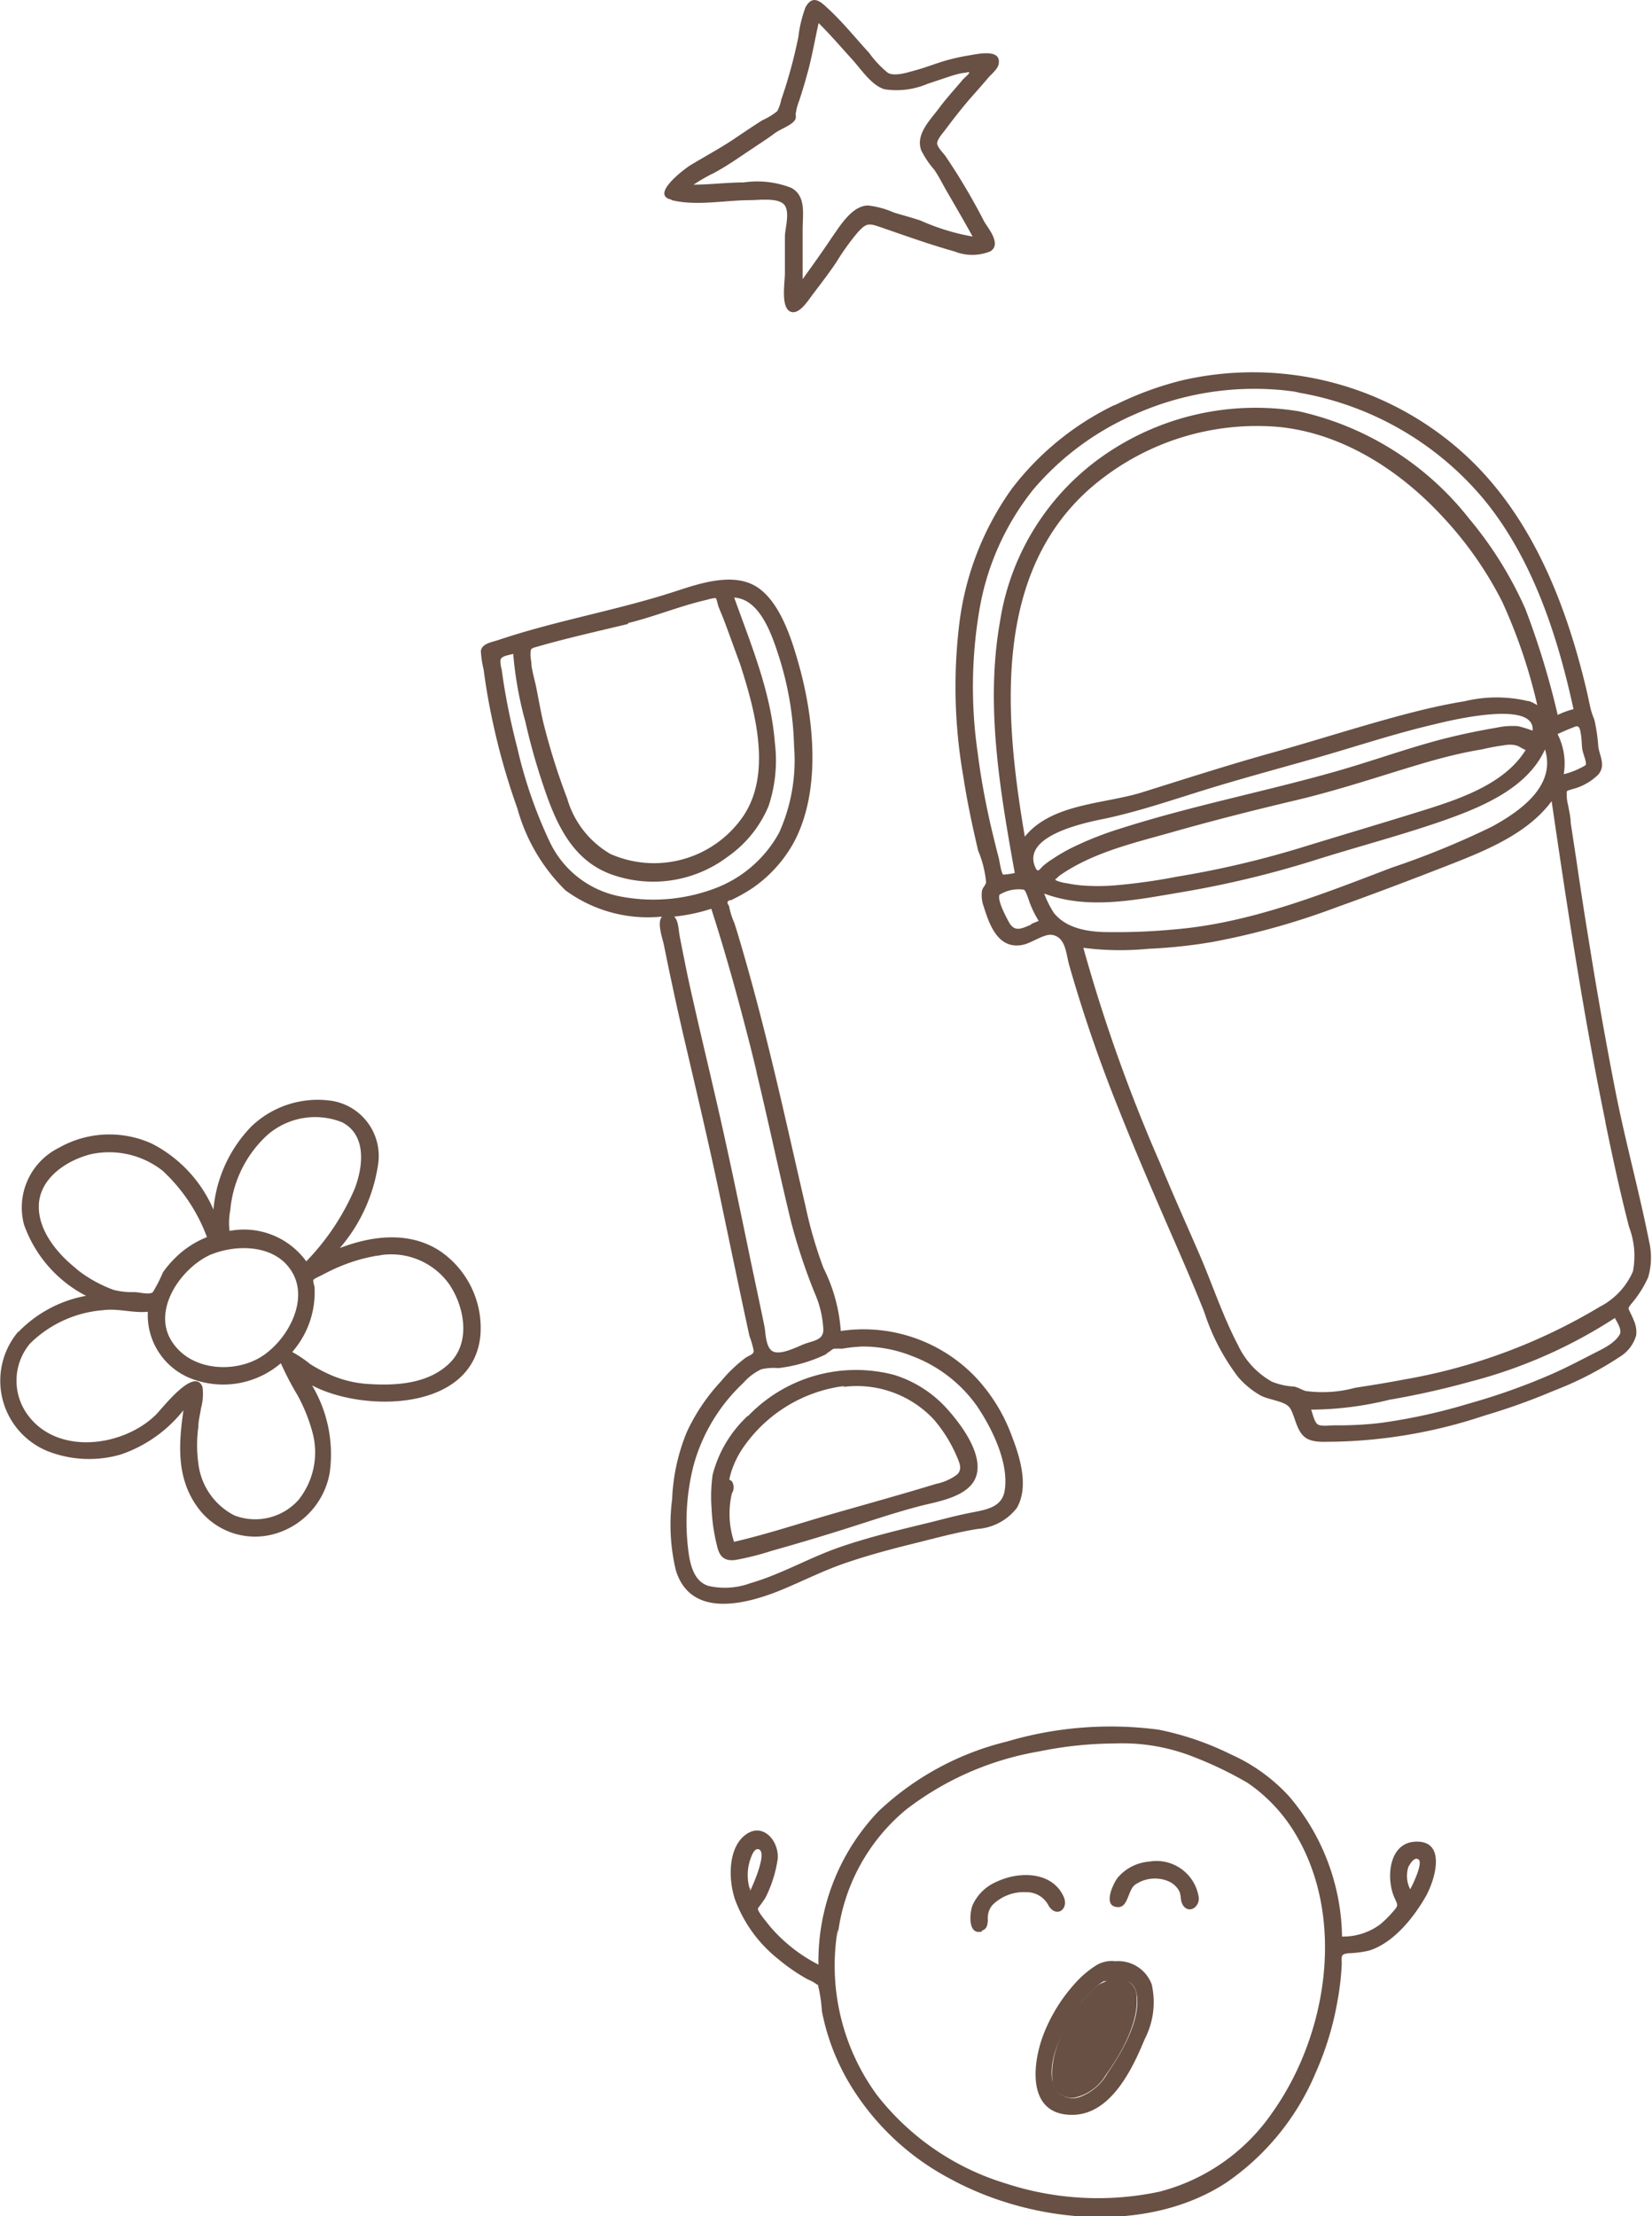
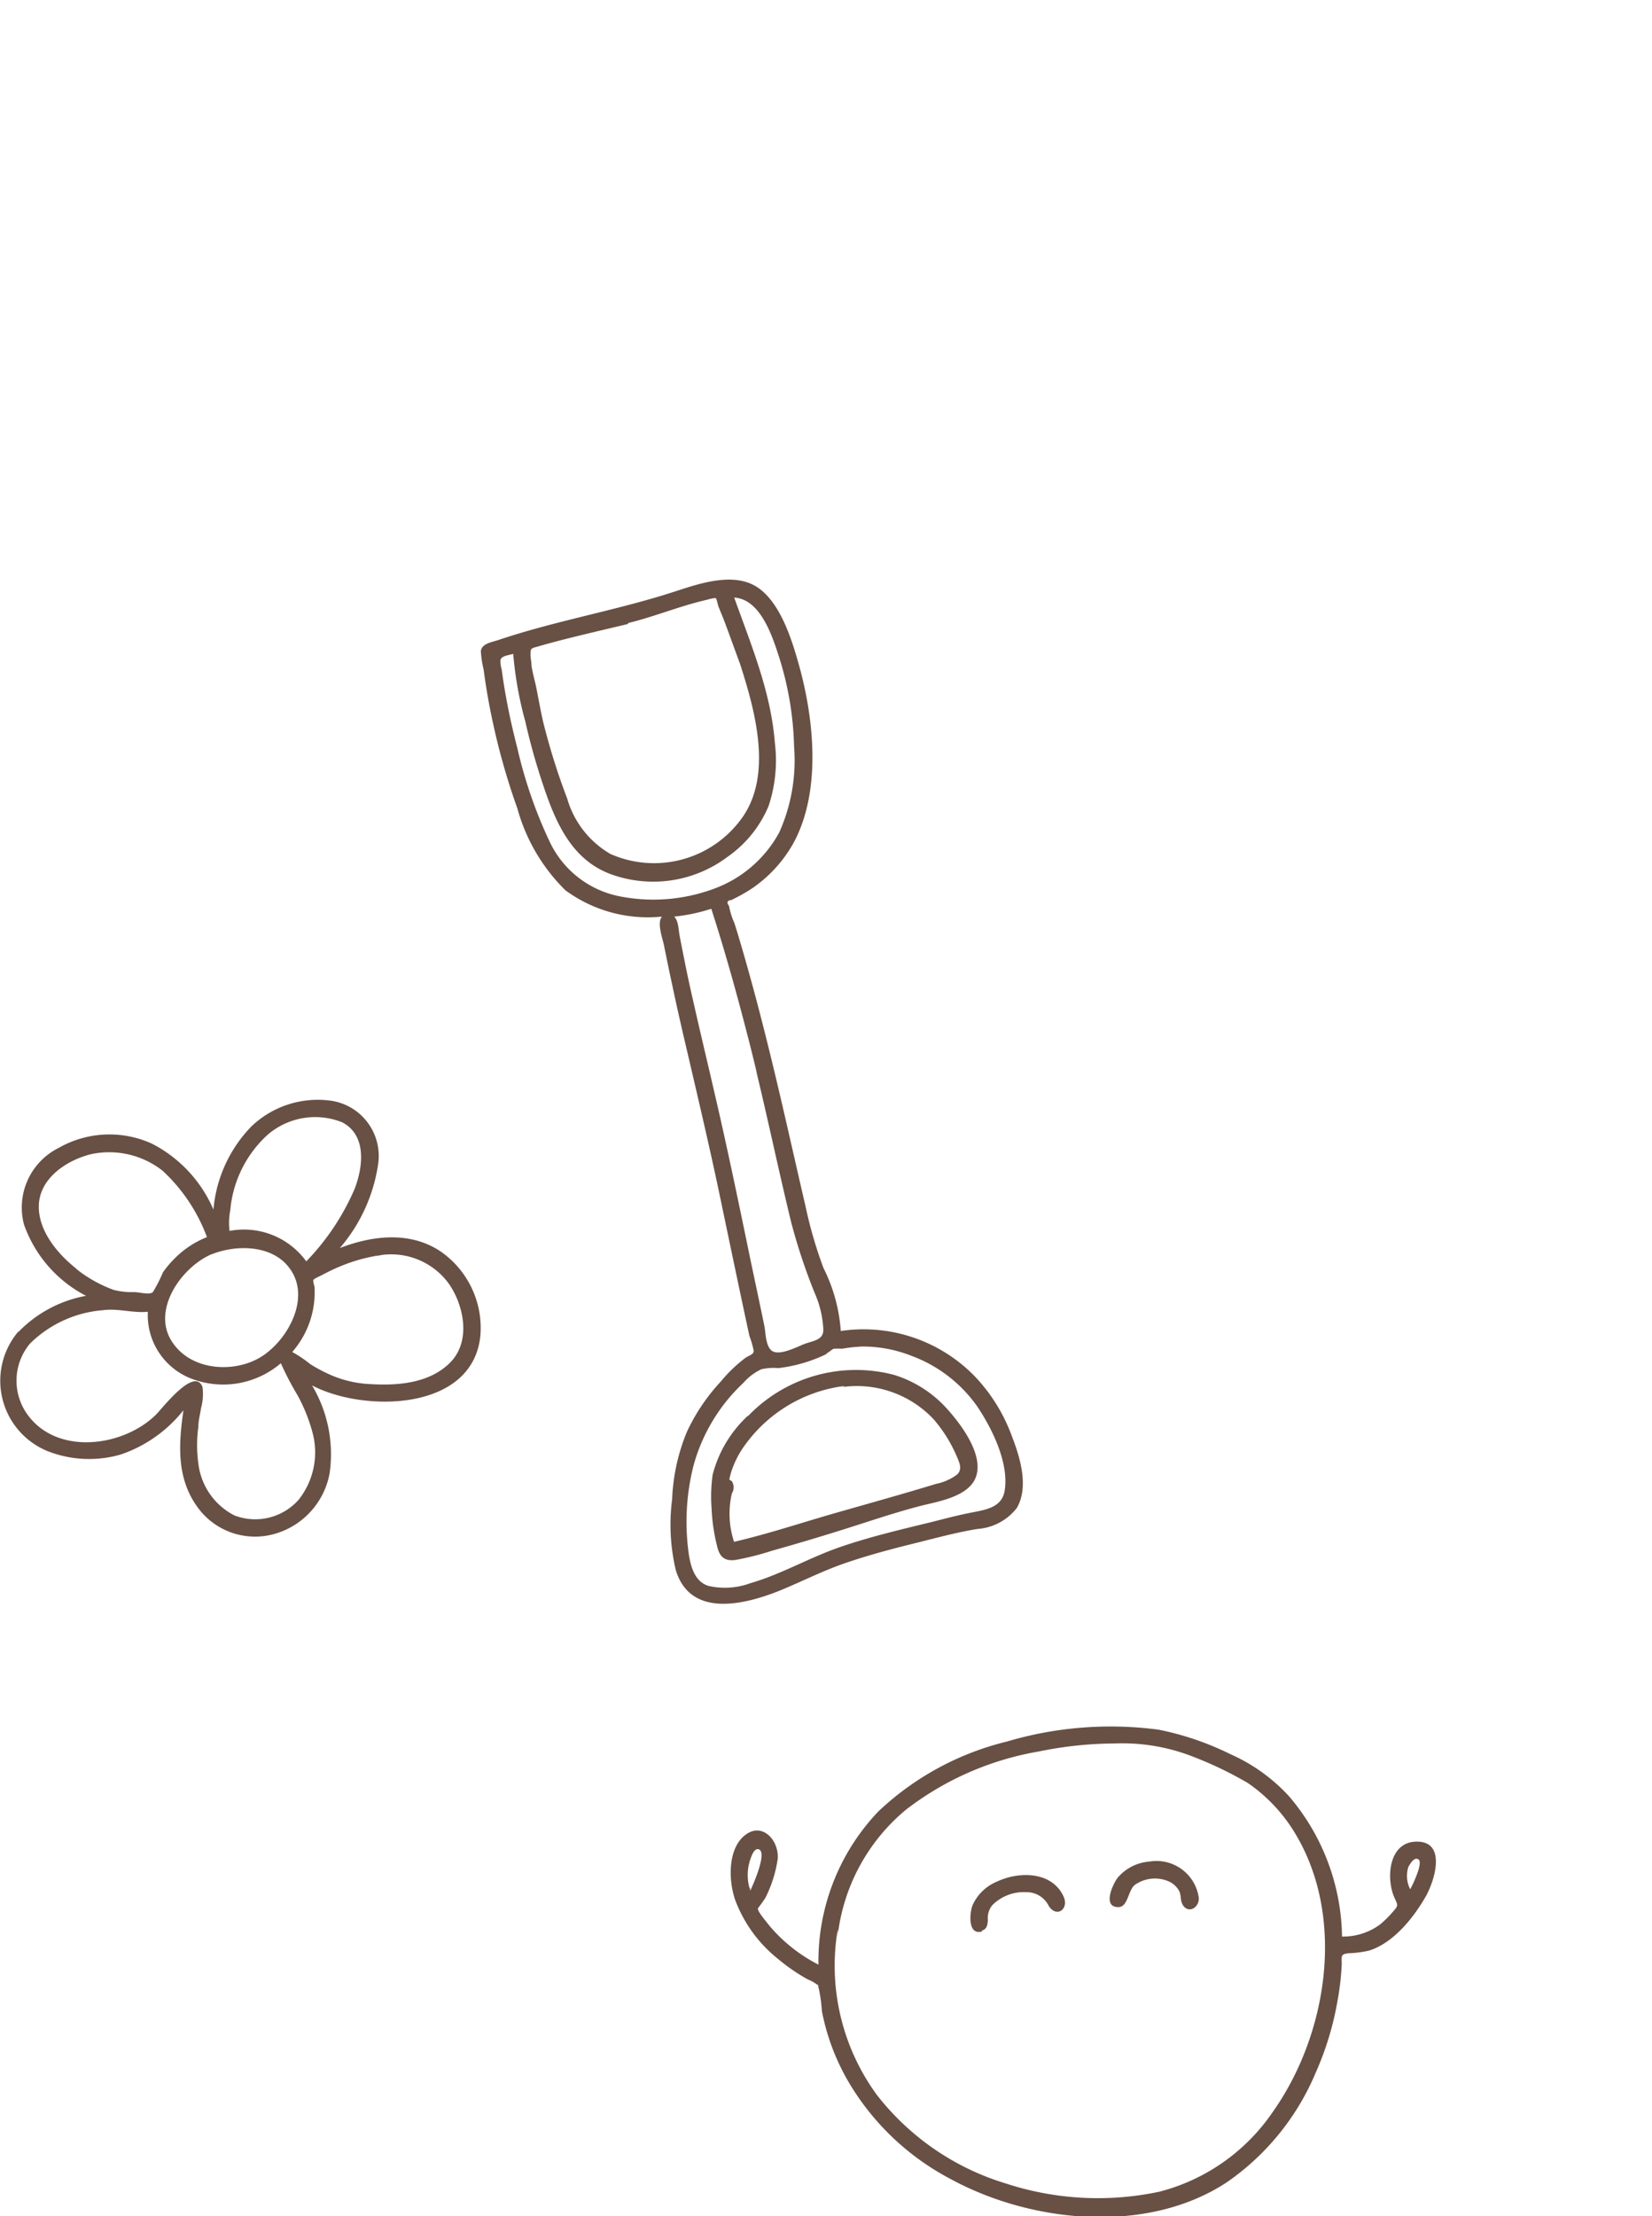
<svg xmlns="http://www.w3.org/2000/svg" viewBox="0 0 111.76 149.91">
  <g id="Laag_2" data-name="Laag 2">
    <g id="Doodles">
-       <path d="M75.39,27.4a19.26,19.26,0,0,0-6.94,5.66,19.8,19.8,0,0,0-3.55,9.12,35.21,35.21,0,0,0,.27,10.35c.26,1.7.62,3.38,1,5a7.34,7.34,0,0,1,.54,2.13c0,.18-.24.38-.28.6a2.27,2.27,0,0,0,.13,1.09c.39,1.27,1,2.89,2.63,2.56.61-.12,1.45-.77,2-.67.9.16.93,1.25,1.13,2a98.66,98.66,0,0,0,3.32,9.68c1.24,3.13,2.58,6.22,3.93,9.31.65,1.5,1.3,3,1.9,4.52a14.76,14.76,0,0,0,2.28,4.38,5.69,5.69,0,0,0,1.51,1.25c.56.32,1.68.38,2,.85s.42,1.42.93,1.91,1.4.37,2,.38a34,34,0,0,0,10.24-1.77,43.27,43.27,0,0,0,4.71-1.69,22.82,22.82,0,0,0,4.45-2.29,2.49,2.49,0,0,0,1.1-1.45,1.86,1.86,0,0,0-.16-1,4,4,0,0,0-.21-.47c-.17-.37-.21-.32,0-.61a7.51,7.51,0,0,0,1.18-1.84,4.76,4.76,0,0,0,.07-2.4c-.67-3.39-1.6-6.73-2.27-10.13s-1.3-7-1.86-10.52c-.28-1.71-.54-3.42-.79-5.13l-.39-2.57c0-.39-.11-.78-.17-1.17a2.74,2.74,0,0,1-.1-.69c0-.32-.06-.27.34-.4a3.85,3.85,0,0,0,1.8-1c.5-.61.12-1.18,0-1.85a11.75,11.75,0,0,0-.27-1.86,6.28,6.28,0,0,1-.24-.69c-.11-.47-.2-.94-.31-1.4-1.48-6.19-4-12.41-9-16.53A21.27,21.27,0,0,0,80,25.72a22,22,0,0,0-4.57,1.68ZM69.76,62.54c-.68.29-1.13.53-1.52-.19-.17-.32-.79-1.46-.62-1.83a2.47,2.47,0,0,1,1.65-.34c.16.09.37.87.44,1a6.79,6.79,0,0,0,.56,1.11l-.51.21ZM103.7,49.43a7.66,7.66,0,0,0-1-.31,5,5,0,0,0-1.45.1c-1.29.22-2.58.49-3.84.82-2.44.65-4.82,1.52-7.25,2.2-4.77,1.34-9.62,2.29-14.35,3.8a22.75,22.75,0,0,0-3.21,1.26,11.93,11.93,0,0,0-1.39.8,5.64,5.64,0,0,0-.63.46c-.29.27-.37.52-.56.06-.88-2.14,3.51-3,4.75-3.25,2.37-.51,4.62-1.29,6.93-2s4.79-1.38,7.19-2.06c2.68-.76,5.32-1.65,8-2.28,1-.25,7-1.75,6.79.39C103.7,49.46,103.71,49.33,103.7,49.43Zm-32.3,10c2.23-1.67,5-2.33,7.68-3.08,2.84-.81,5.67-1.53,8.55-2.21s5.63-1.61,8.44-2.45c1.38-.41,2.77-.77,4.18-1a16.12,16.12,0,0,1,1.82-.32c.66,0,.67.16,1.14.36-1.43,2.34-4.6,3.36-7.07,4.13-2.73.85-5.47,1.66-8.2,2.5a64.35,64.35,0,0,1-8.32,1.94,39.72,39.72,0,0,1-4.34.6,15,15,0,0,1-2,0,8.39,8.39,0,0,1-1.12-.16c-.13,0-.87-.17-.75-.27C72.19,58.79,71.38,59.4,71.4,59.38Zm32-12a9.19,9.19,0,0,0-4.3,0c-1.42.23-2.83.56-4.22.93-3,.8-5.9,1.74-8.87,2.57s-5.82,1.75-8.73,2.66c-2.54.8-6.12.74-7.95,3-1.43-8.39-2.29-18.62,5.38-24.33a17.18,17.18,0,0,1,11.92-3.37c4.31.47,8.15,3,11,6.1a24.73,24.73,0,0,1,4,5.72A36.22,36.22,0,0,1,104,47.7a3.25,3.25,0,0,0-.56-.28C103.11,47.3,103.64,47.5,103.44,47.42ZM71.31,61.77a6.63,6.63,0,0,1-.67-1.33c3,1.13,6.29.41,9.29-.09a67.74,67.74,0,0,0,9-2.16c2.94-.93,5.95-1.71,8.85-2.73,2.51-.89,5.57-2.17,6.74-4.77.77,2.48-1.7,4.19-3.58,5.22a56.55,56.55,0,0,1-6.79,2.78c-4.77,1.82-9.61,3.76-14.74,4.18a42.19,42.19,0,0,1-4.35.18c-1.33,0-2.85-.19-3.75-1.28ZM109.6,90.22c-.37.71-1.37,1.1-2,1.44-.86.44-1.72.89-2.61,1.28a43,43,0,0,1-5.62,2,38.73,38.73,0,0,1-5.91,1.3,23.81,23.81,0,0,1-3.16.17c-.29,0-.91.09-1.15-.06s-.36-.79-.45-1A22.49,22.49,0,0,0,94,94.68a55,55,0,0,0,5.38-1.2,33.24,33.24,0,0,0,9.87-4.33c.14.28.46.74.35,1.07C109.57,90.28,109.61,90.19,109.6,90.22Zm-1-14.34c.49,2.38,1,4.76,1.61,7.12a5.5,5.5,0,0,1,.26,3,4.86,4.86,0,0,1-2.24,2.39A38.42,38.42,0,0,1,95,93.31c-1.1.21-2.21.39-3.32.56a8.4,8.4,0,0,1-3.34.22c-.27-.07-.51-.25-.8-.3a4.71,4.71,0,0,1-1.49-.33A5.5,5.5,0,0,1,83.76,91c-1.05-2-1.75-4.16-2.64-6.21s-1.77-4-2.63-6.09a109.61,109.61,0,0,1-5.2-14.59,19.34,19.34,0,0,0,4.37.07A34.92,34.92,0,0,0,82,63.72a49.72,49.72,0,0,0,8.39-2.34c2.62-.94,5.23-1.93,7.81-2.94,2.42-.95,5.18-2.09,6.77-4.25,1.06,7.25,2.16,14.51,3.64,21.69Zm-1.35-24.11a5.48,5.48,0,0,1-1.46.6,4.41,4.41,0,0,0-.42-2.72c.31-.13.62-.28.94-.4s.51-.28.61.24.07.77.12,1.15.36,1,.21,1.13S107.25,51.74,107.23,51.77Zm.07,0ZM87.37,26.48a20.92,20.92,0,0,1,13,7.28c3.3,4,5,9.23,6.08,14.21a5.29,5.29,0,0,0-1.07.39,54.54,54.54,0,0,0-2.19-7.18,25.76,25.76,0,0,0-3.81-6.11,20.25,20.25,0,0,0-11.52-7.25,18,18,0,0,0-13.21,3,16.8,16.8,0,0,0-7,11.23c-1,5.64,0,11.44,1,17a4.57,4.57,0,0,1-.78.11c-.14-.08-.26-1-.31-1.15-.2-.77-.39-1.55-.57-2.32-.35-1.56-.64-3.13-.84-4.71a31.12,31.12,0,0,1,.1-9.68,17.8,17.8,0,0,1,3.67-8.21,18.89,18.89,0,0,1,7-5.13,19.85,19.85,0,0,1,10.46-1.5C89.1,26.72,85.67,26.26,87.37,26.48Z" style="fill:#685044" />
      <path d="M53.61,57.15c2-3.54,1.47-8.56.4-12.31-.47-1.67-1.26-4.15-2.81-5.14s-3.77-.27-5.39.26c-4,1.32-8.16,2-12.15,3.35-.4.13-1.06.22-1.13.73a7,7,0,0,0,.19,1.26q.21,1.61.54,3.18A46,46,0,0,0,35,54.68a12.36,12.36,0,0,0,3.25,5.54A9.42,9.42,0,0,0,44.78,62c-.36.44.06,1.5.15,2,.17.84.34,1.67.52,2.5.34,1.62.71,3.23,1.09,4.84.74,3.18,1.49,6.36,2.16,9.56s1.32,6.32,2,9.47a6.37,6.37,0,0,1,.29,1c0,.25-.29.3-.55.47a9.73,9.73,0,0,0-1.67,1.6,13.12,13.12,0,0,0-2.3,3.41,13.28,13.28,0,0,0-1,4.57,13.31,13.31,0,0,0,.25,4.79c1,3.28,4.73,2.32,7.13,1.34,1.45-.6,2.84-1.31,4.33-1.82s3-.92,4.58-1.31,2.9-.76,4.37-1A3.7,3.7,0,0,0,68.79,102c.83-1.43.22-3.42-.33-4.84a11.62,11.62,0,0,0-2.58-4.13,10.49,10.49,0,0,0-9-3,11.2,11.2,0,0,0-1.17-4.26,29.24,29.24,0,0,1-1.22-4.2c-.7-3-1.36-6-2.08-9s-1.49-6-2.38-9c-.11-.38-.23-.76-.35-1.14a4.94,4.94,0,0,1-.36-1.15c-.18-.24-.13-.37.16-.4l.49-.25c.32-.17.64-.36.94-.56a9.07,9.07,0,0,0,2.71-2.94Zm-11.14-15c1.82-.44,3.54-1.17,5.36-1.58a2.85,2.85,0,0,1,.57-.12c.08,0,.16.46.2.56.15.39.32.77.46,1.16.34.9.66,1.81,1,2.72,1,3.11,2.23,7.45.17,10.39a7.31,7.31,0,0,1-8.94,2.48,6.37,6.37,0,0,1-2.92-3.75,44.74,44.74,0,0,1-1.58-5c-.22-.89-.36-1.79-.55-2.69-.1-.42-.21-.84-.28-1.27,0-.24-.06-.47-.07-.72,0-.46,0-.46.43-.58,2-.58,4.12-1.05,6.19-1.55Zm13.44,49.4c.18-.08.34-.26.5-.32a5.12,5.12,0,0,1,.56,0,10.44,10.44,0,0,1,1.37-.15,9,9,0,0,1,3.35.64,9.44,9.44,0,0,1,4.44,3.44c1,1.5,2.13,3.79,1.84,5.65-.17,1.15-1.27,1.31-2.24,1.5s-1.83.42-2.74.65c-2.09.51-4.19,1-6.23,1.71s-3.92,1.82-6,2.42a5,5,0,0,1-2.84.18c-.87-.28-1.15-1.17-1.3-2a15.52,15.52,0,0,1,.28-6.07,12,12,0,0,1,3.4-5.67,3.71,3.71,0,0,1,1.2-.91,3.68,3.68,0,0,1,1.15-.08A10.12,10.12,0,0,0,55.91,91.59ZM51.09,72.16c.85,3.49,1.58,7,2.43,10.5a39.53,39.53,0,0,0,1.59,4.79,6.93,6.93,0,0,1,.59,2.49c0,.75-.74.74-1.36,1s-1.58.73-2.07.46-.47-1.31-.56-1.71c-.36-1.77-.75-3.54-1.11-5.3-.74-3.57-1.48-7.13-2.31-10.67-.46-2-.92-3.9-1.36-5.86-.23-1-.45-2-.66-3.08-.1-.49-.2-1-.29-1.47s-.07-1-.37-1.31a12.07,12.07,0,0,0,2.51-.53c1.14,3.53,2.1,7.12,3,10.73C51.54,74,50.22,68.55,51.09,72.16ZM48.6,60a11.78,11.78,0,0,1-6.67.63,6.65,6.65,0,0,1-4.76-3.73A31.07,31.07,0,0,1,35,50.61c-.3-1.17-.57-2.35-.78-3.54-.11-.6-.2-1.19-.28-1.79a1.84,1.84,0,0,1-.08-.65c.08-.27.55-.31.86-.4a24.87,24.87,0,0,0,.82,4.58A43,43,0,0,0,36.71,53c.84,2.54,1.91,5.13,4.61,6.13a8.37,8.37,0,0,0,7.91-1.18A7.89,7.89,0,0,0,52,54.51a9.8,9.8,0,0,0,.42-4.27c-.27-3.45-1.6-6.6-2.75-9.82,1.79.11,2.59,2.64,3.05,4.07a21.66,21.66,0,0,1,1,6,11.92,11.92,0,0,1-1,5.81A8.24,8.24,0,0,1,48.6,60C47.72,60.38,49.31,59.71,48.6,60Z" style="fill:#685044" />
      <path d="M50.6,95.76a8.22,8.22,0,0,0-2.39,4,10.76,10.76,0,0,0-.07,2.27,12.46,12.46,0,0,0,.38,2.58c.16.69.5,1,1.22.91a18.38,18.38,0,0,0,2.43-.61c1.74-.49,3.46-1,5.19-1.55s3.32-1.09,5-1.52c1.21-.3,3.33-.64,3.71-2.09s-1-3.32-1.88-4.32A8,8,0,0,0,60.49,93a10.12,10.12,0,0,0-9.89,2.79ZM57,93.82A7.13,7.13,0,0,1,63.16,96a9.59,9.59,0,0,1,1.6,2.59c.18.42.33.8,0,1.14a3.5,3.5,0,0,1-1.43.64c-2.29.7-4.61,1.34-6.91,2s-4.47,1.39-6.76,1.92a6.08,6.08,0,0,1-.15-3.27.78.78,0,0,0,0-.83l-.17-.11a4.39,4.39,0,0,1,.13-.52,6.3,6.3,0,0,1,.91-1.79,9.8,9.8,0,0,1,6.59-4C57.62,93.74,56.15,93.94,57,93.82Z" style="fill:#685044" />
-       <path d="M45.45,13.54c1.67.41,3.59,0,5.29,0,.56,0,1.84-.18,2.29.28s.07,1.68.07,2.17c0,.83,0,1.67,0,2.5,0,.6-.28,2.21.32,2.56s1.26-.74,1.58-1.16c.53-.7,1.08-1.41,1.57-2.14a16.64,16.64,0,0,1,1.43-2c.61-.68.76-.66,1.58-.38,1.65.57,3.35,1.18,5,1.64A3.23,3.23,0,0,0,67,17c.76-.48-.11-1.5-.41-2a42.49,42.49,0,0,0-2.64-4.46c-.14-.19-.55-.59-.55-.85s.39-.7.55-.91c.56-.75,1.12-1.47,1.73-2.17.39-.44.78-.88,1.16-1.33.22-.26.65-.59.72-.94.21-1.11-1.53-.66-2.08-.58a13.71,13.71,0,0,0-1.71.4c-.64.2-1.28.45-1.93.62-.47.13-1.31.4-1.77.15A6.89,6.89,0,0,1,58.8,3.58C57.85,2.55,57,1.47,55.93.5c-.52-.5-1-.81-1.44,0a8.67,8.67,0,0,0-.48,2,33,33,0,0,1-1.16,4.25,2.7,2.7,0,0,1-.27.77,4.34,4.34,0,0,1-1,.61c-.59.37-1.16.76-1.73,1.14-1,.69-2.09,1.27-3.15,1.91-.39.24-2.74,2-1.29,2.32Zm2.7-1.76c1-.52,1.84-1.13,2.75-1.73.48-.33,1-.65,1.46-1s1.2-.56,1.43-.95c.11-.2,0-.32.06-.51a3.59,3.59,0,0,1,.21-.76c.18-.55.35-1.09.5-1.65.35-1.19.55-2.41.82-3.62.8.79,1.53,1.65,2.29,2.48.58.64,1.31,1.76,2.18,2a5.36,5.36,0,0,0,2.9-.37l1.53-.51c.25-.08.51-.15.77-.21.09,0,.83-.13.37-.07.41-.06-.15.34-.27.49L64.61,6c-.39.45-.78.9-1.13,1.38-.6.79-1.54,1.72-1.16,2.78a6.18,6.18,0,0,0,.89,1.33c.3.44.54.92.8,1.38.58,1,1.21,2.08,1.79,3.13a14.9,14.9,0,0,1-3.52-1.08c-.6-.2-1.2-.36-1.8-.54a6,6,0,0,0-1.75-.48c-1.07,0-1.89,1.36-2.43,2.13-.67,1-1.32,1.91-2,2.85,0-1.11,0-2.22,0-3.32s.25-2.28-.76-2.85a6.32,6.32,0,0,0-3.23-.37c-1.13,0-2.26.15-3.39.15a14.07,14.07,0,0,1,1.25-.73Z" style="fill:#685044" />
      <path d="M1.23,90.08a5.14,5.14,0,0,0,2,8.08,7.68,7.68,0,0,0,4.92.23,9.16,9.16,0,0,0,4.26-3c-.32,2.23-.48,4.49.87,6.44a4.8,4.8,0,0,0,5.31,1.92,5.24,5.24,0,0,0,3.71-4.1,9.09,9.09,0,0,0-1.19-5.94C24.58,95.54,32,95.5,32.5,90.33a6.3,6.3,0,0,0-2.72-5.7c-2.06-1.36-4.59-1.06-6.79-.21a11.17,11.17,0,0,0,2.61-5.81,3.78,3.78,0,0,0-3.1-4.14A6.49,6.49,0,0,0,17,76.2a9.2,9.2,0,0,0-2.56,5.62,9,9,0,0,0-4.16-4.46,6.93,6.93,0,0,0-6.3.28,4.51,4.51,0,0,0-2.36,5.18,8.67,8.67,0,0,0,4.2,4.83,8.49,8.49,0,0,0-4.56,2.43Zm24.45-5.17a4.82,4.82,0,0,1,4.74,2c1,1.51,1.44,3.88,0,5.29S26.81,93.73,25,93.62a7.52,7.52,0,0,1-2.77-.68A11,11,0,0,1,21,92.28a8.29,8.29,0,0,0-1.23-.83,6.13,6.13,0,0,0,1.51-4.36c0-.1-.12-.42-.08-.51s.49-.28.61-.35c.37-.19.74-.38,1.13-.54a11.35,11.35,0,0,1,2.73-.78C26.21,84.85,24.74,85.05,25.68,84.91Zm-10.1-3.06a7.83,7.83,0,0,1,2.5-5.07,4.92,4.92,0,0,1,5.06-.87c1.68.87,1.43,3,.85,4.51a16.3,16.3,0,0,1-3.27,4.9,5.21,5.21,0,0,0-5.19-2.06,4.46,4.46,0,0,1,.05-1.41C15.7,81,15.52,82.3,15.58,81.85Zm-1.28,3c1.73-.7,4.26-.66,5.39,1.08,1.32,2-.31,4.85-2.13,5.91s-4.77.87-6-1.21.68-4.87,2.72-5.78Zm-9,1.07c-1.32-1-2.76-2.65-2.67-4.45s1.9-3,3.53-3.4A5.84,5.84,0,0,1,11,79.19a11.6,11.6,0,0,1,3,4.49,6.38,6.38,0,0,0-2.13,1.39,6.79,6.79,0,0,0-.85,1,9.75,9.75,0,0,1-.68,1.33c-.22.21-.9,0-1.27,0a4.91,4.91,0,0,1-1.38-.15,9,9,0,0,1-2.43-1.34C4.67,85.44,5.87,86.36,5.25,85.89ZM7,88.62c1-.13,2,.21,3,.11a4.61,4.61,0,0,0,3.1,4.58A6,6,0,0,0,19,92.21a20,20,0,0,0,1.12,2.15,11.32,11.32,0,0,1,1,2.46,5.16,5.16,0,0,1-.92,4.63,3.93,3.93,0,0,1-4.33,1.06A4.53,4.53,0,0,1,13.42,99a9.1,9.1,0,0,1,0-2.5c0-.42.12-.83.18-1.25a3.65,3.65,0,0,0,.1-1.43c-.54-1.41-2.71,1.43-3.13,1.85-2.18,2.18-6.69,2.83-8.72,0a3.91,3.91,0,0,1,.18-4.79A7.92,7.92,0,0,1,7,88.62Z" style="fill:#685044" />
-       <path d="M71.18,140.78a1.33,1.33,0,0,0,1.63,1.08,3.26,3.26,0,0,0,2-1.51c1-1.37,2.23-3.53,2.08-5.28a1.2,1.2,0,0,0-1.52-1.19,3.11,3.11,0,0,0-1.07.39,7.72,7.72,0,0,0-1,1c-1.18,1.43-2.3,3.56-2.1,5.47C71.2,140.91,71.15,140.45,71.18,140.78Z" style="fill:#685044" />
      <path d="M66.42,130.59c.36-.1.39-.41.41-.72a1.37,1.37,0,0,1,.3-1,3,3,0,0,1,2.3-.88,1.66,1.66,0,0,1,1.52.93c.54.84,1.39.2,1-.64-.78-1.7-3-1.72-4.52-1a3.11,3.11,0,0,0-1.63,1.58c-.2.49-.36,2.06.63,1.79Z" style="fill:#685044" />
      <path d="M75.65,129c.67,0,.65-1.12,1.12-1.5a2.35,2.35,0,0,1,2.25-.26,1.53,1.53,0,0,1,.72.61c.18.3.1.62.23.91.35.75,1.17.31,1.13-.39a2.89,2.89,0,0,0-3.35-2.45A3.12,3.12,0,0,0,75.62,127C75.28,127.44,74.56,129,75.65,129Z" style="fill:#685044" />
-       <path d="M70.72,137.3c-.87,2-1.41,5.82,1.89,5.75,2.55-.06,4-3.1,4.83-5.12a5.42,5.42,0,0,0,.47-3.72,2.42,2.42,0,0,0-2.46-1.55,2,2,0,0,0-1.26.26,6.65,6.65,0,0,0-1.41,1.18,11.16,11.16,0,0,0-2.06,3.2C70.45,137.94,71,136.66,70.72,137.3Zm2.4-1.79a9,9,0,0,1,1-1.07,2.55,2.55,0,0,1,.55-.43c.07,0,.43,0,.54,0,.81-.22,1.55-.06,1.7.95.25,1.74-1.06,3.93-2,5.3a3.55,3.55,0,0,1-1.83,1.57,1.4,1.4,0,0,1-1.83-.84c-.5-1.77.88-4.11,1.9-5.46C73.5,135,72.57,136.23,73.12,135.51Z" style="fill:#685044" />
      <path d="M51.92,130.09c-.13-.17-.66-.78-.65-1,0,0,.47-.63.52-.74a8.51,8.51,0,0,0,.82-2.59c.12-1.22-1-2.54-2.18-1.65s-1.17,3-.7,4.39a9.24,9.24,0,0,0,2.9,4,12.82,12.82,0,0,0,2,1.38,3.21,3.21,0,0,1,.49.25c.38.26.16.06.28.41a10.14,10.14,0,0,1,.2,1.48A15.16,15.16,0,0,0,57.51,141a17.4,17.4,0,0,0,6.76,6.37c5.49,3,13.32,3.8,18.73.24a17,17,0,0,0,6-7.39,20.62,20.62,0,0,0,1.49-4.91,18.38,18.38,0,0,0,.28-2.45c0-.54-.1-.68.47-.74a7.25,7.25,0,0,0,1.38-.18c1.64-.51,3-2.21,3.81-3.62.59-1,1.49-3.76-.58-3.75-1.92,0-2.09,2.49-1.52,3.78.21.48.31.51-.06.92a7.48,7.48,0,0,1-.89.89,4.2,4.2,0,0,1-2.59.83,14.94,14.94,0,0,0-3.56-9.46,11.92,11.92,0,0,0-4-2.88A19.62,19.62,0,0,0,78.4,117a24.66,24.66,0,0,0-10.28.8,19.29,19.29,0,0,0-8.69,4.72,14.67,14.67,0,0,0-4.06,10.37,10.73,10.73,0,0,1-3.45-2.79C51.68,129.77,52.44,130.74,51.92,130.09Zm-1.18-2.26a3.27,3.27,0,0,1,0-2c.07-.2.25-.8.55-.75.69.11-.37,2.47-.53,2.8C50.66,127.56,50.8,127.7,50.74,127.83Zm44.52-1.51c.13-.26.44-.77.72-.53s-.38,1.66-.58,2a2,2,0,0,1-.14-1.45C95.31,126.22,95.22,126.41,95.26,126.32Zm-38.58,4.55a13,13,0,0,1,4.61-8.46,20.31,20.31,0,0,1,9-3.94,25.87,25.87,0,0,1,5.12-.54,13.08,13.08,0,0,1,5,.78,25.49,25.49,0,0,1,4,1.89,11,11,0,0,1,3.26,3.5c3.38,5.7,2.12,13.57-1.59,18.79a13.3,13.3,0,0,1-7.65,5.36,20,20,0,0,1-10.36-.55,17.46,17.46,0,0,1-8.75-6,14.81,14.81,0,0,1-2.71-10.79C56.85,129.61,56.5,132.26,56.68,130.87Z" style="fill:#685044" />
    </g>
  </g>
</svg>